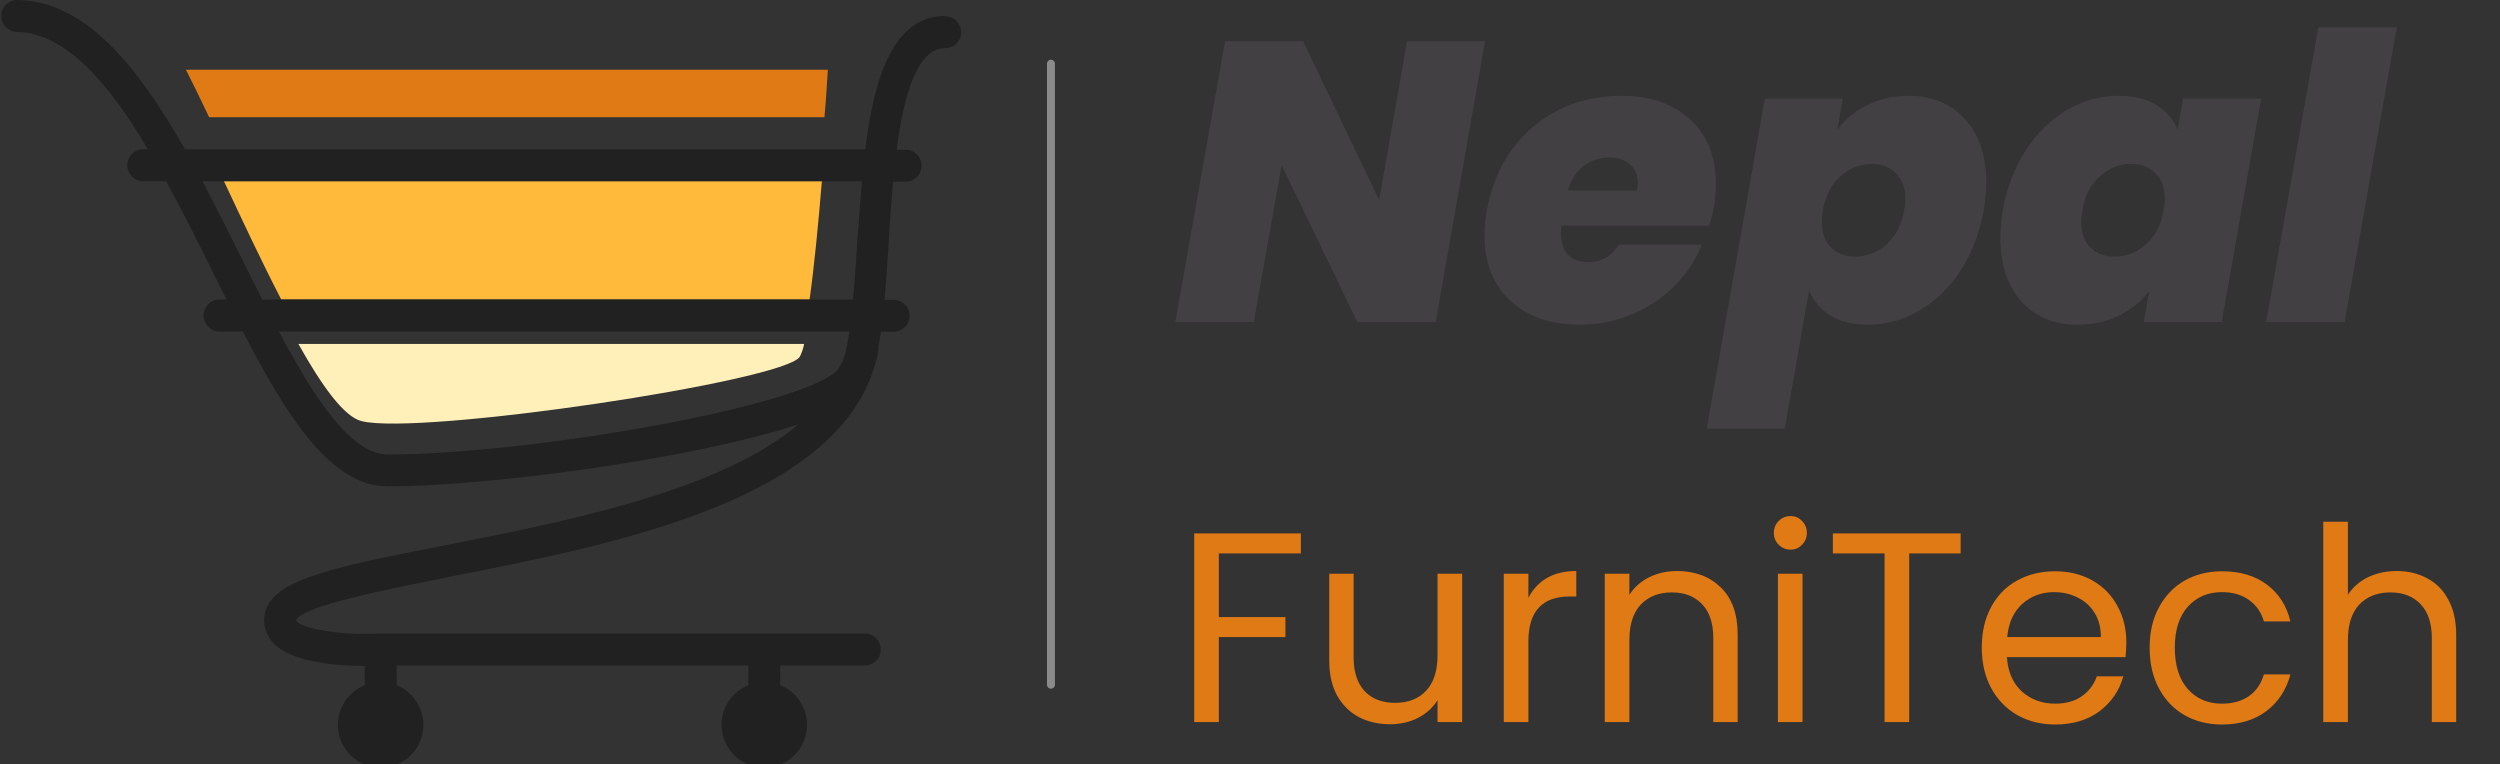
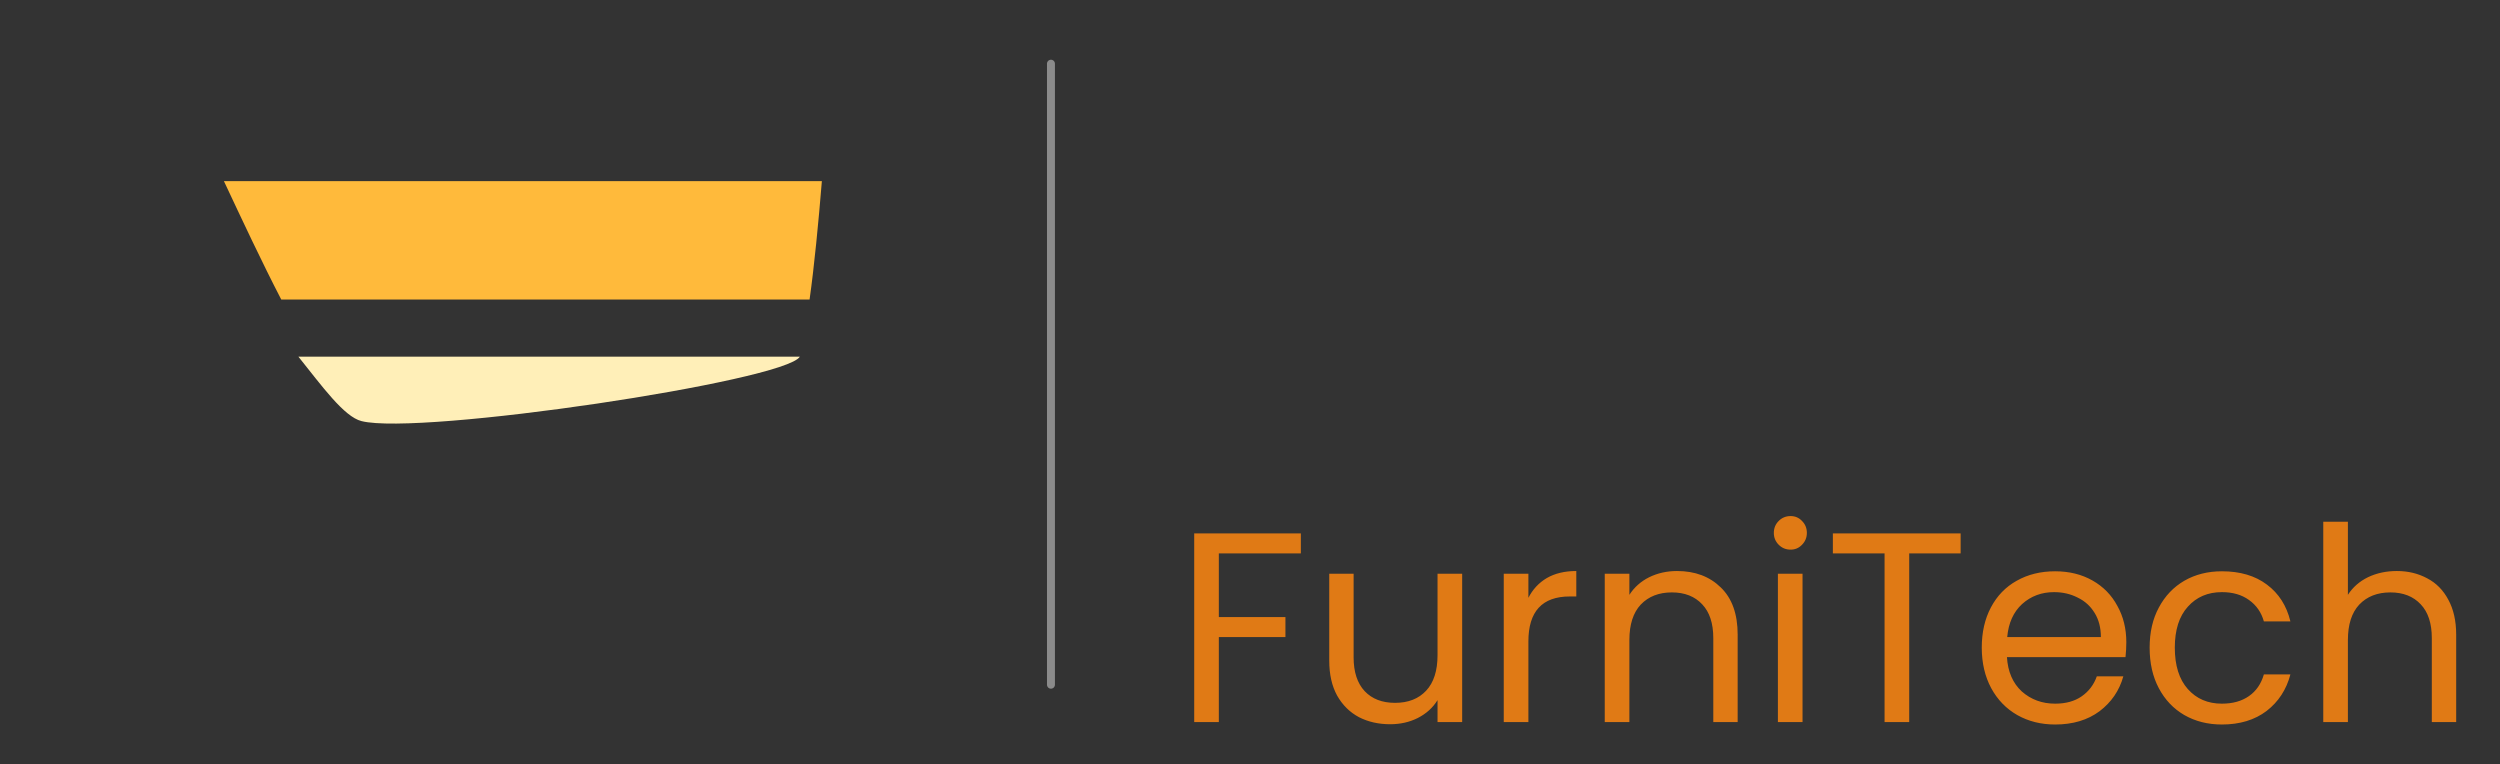
<svg xmlns="http://www.w3.org/2000/svg" width="157" height="48" viewBox="0 0 157 48" fill="none">
  <rect x="0" y="0" width="157" height="48" fill="#333333" stroke="none" />
  <g clip-path="url(#clip0_1034_8532)">
    <path d="M14.063 11.377C15.211 13.823 16.45 16.469 17.663 18.811H50.841C51.133 16.755 51.406 13.92 51.613 11.377H14.063Z" fill="#FFBA3B" />
-     <path d="M51.988 4.378H11.675C12.129 5.261 12.615 6.272 13.134 7.362H51.774C51.891 6.169 51.936 5.118 51.988 4.378Z" fill="#E07A15" />
-     <path d="M22.702 26.445C26.334 27.373 49.297 23.942 50.231 22.398C50.356 22.146 50.446 21.877 50.497 21.6H18.739C20.211 24.234 21.606 26.173 22.702 26.445Z" fill="#FFEFB8" />
-     <path d="M59.415 0.992C56.107 0.992 54.907 4.794 54.336 9.373H11.616C8.639 4.132 5.324 0 0.998 0C0.746 0.02 0.511 0.135 0.339 0.32C0.168 0.506 0.073 0.749 0.073 1.002C0.073 1.255 0.168 1.498 0.339 1.684C0.511 1.87 0.746 1.984 0.998 2.004C4.079 2.004 6.836 5.215 9.287 9.373H8.918C8.666 9.393 8.431 9.508 8.259 9.693C8.088 9.879 7.993 10.123 7.993 10.375C7.993 10.628 8.088 10.871 8.259 11.057C8.431 11.243 8.666 11.357 8.918 11.377H10.429C11.454 13.239 12.433 15.204 13.374 17.105C13.659 17.682 13.945 18.253 14.23 18.811H13.873C13.735 18.8 13.596 18.817 13.465 18.863C13.333 18.908 13.213 18.98 13.111 19.074C13.009 19.168 12.927 19.282 12.872 19.41C12.816 19.537 12.787 19.674 12.787 19.813C12.787 19.952 12.816 20.089 12.872 20.216C12.927 20.343 13.009 20.458 13.111 20.552C13.213 20.646 13.333 20.718 13.465 20.763C13.596 20.809 13.735 20.826 13.873 20.815H15.248C18.09 26.309 20.814 30.545 24.369 30.545C30.531 30.545 43.406 28.865 50.133 26.653C45.19 30.856 35.486 32.763 27.891 34.255C20.535 35.676 16.98 36.486 16.617 38.588C16.56 38.895 16.574 39.212 16.66 39.512C16.745 39.813 16.899 40.089 17.11 40.32C18.252 41.617 21.177 41.818 22.903 41.818V43.031C22.324 43.264 21.844 43.691 21.546 44.239C21.248 44.786 21.15 45.421 21.268 46.033C21.387 46.645 21.715 47.197 22.196 47.594C22.677 47.991 23.281 48.208 23.905 48.208C24.528 48.208 25.133 47.991 25.614 47.594C26.095 47.197 26.423 46.645 26.541 46.033C26.66 45.421 26.561 44.786 26.263 44.239C25.965 43.691 25.485 43.264 24.907 43.031V41.792H46.993V43.031C46.415 43.264 45.935 43.691 45.637 44.239C45.339 44.786 45.241 45.421 45.359 46.033C45.478 46.645 45.806 47.197 46.287 47.594C46.768 47.991 47.372 48.208 47.996 48.208C48.619 48.208 49.223 47.991 49.705 47.594C50.186 47.197 50.514 46.645 50.632 46.033C50.751 45.421 50.652 44.786 50.354 44.239C50.056 43.691 49.576 43.264 48.998 43.031V41.792H54.226C54.364 41.804 54.503 41.786 54.635 41.741C54.766 41.695 54.886 41.623 54.988 41.529C55.09 41.435 55.172 41.321 55.227 41.194C55.283 41.066 55.312 40.929 55.312 40.79C55.312 40.651 55.283 40.514 55.227 40.387C55.172 40.26 55.09 40.145 54.988 40.051C54.886 39.957 54.766 39.885 54.635 39.84C54.503 39.795 54.364 39.777 54.226 39.788H23.856C21.197 39.918 18.797 39.431 18.583 38.951C19.037 38.03 24.375 37.005 28.273 36.214C38.918 34.132 53.434 31.271 55.166 22.009C55.163 21.955 55.163 21.901 55.166 21.846V21.756C55.225 21.47 55.277 21.159 55.322 20.835H56.198C56.45 20.814 56.685 20.7 56.856 20.514C57.027 20.328 57.122 20.085 57.122 19.832C57.122 19.58 57.027 19.336 56.856 19.151C56.685 18.965 56.45 18.851 56.198 18.83H55.549C55.64 17.779 55.724 16.605 55.802 15.302C55.88 13.998 55.971 12.707 56.087 11.41H56.788C56.926 11.421 57.066 11.403 57.197 11.358C57.328 11.313 57.449 11.241 57.55 11.146C57.653 11.052 57.734 10.938 57.79 10.811C57.845 10.684 57.874 10.546 57.874 10.408C57.874 10.269 57.845 10.131 57.79 10.004C57.734 9.877 57.653 9.763 57.55 9.669C57.449 9.575 57.328 9.503 57.197 9.457C57.066 9.412 56.926 9.394 56.788 9.405H56.308C56.756 5.942 57.605 3.023 59.363 3.023C59.494 3.023 59.624 2.997 59.745 2.947C59.867 2.896 59.977 2.823 60.069 2.73C60.162 2.637 60.236 2.527 60.286 2.406C60.336 2.285 60.362 2.155 60.362 2.024C60.362 1.893 60.336 1.763 60.286 1.642C60.236 1.52 60.162 1.41 60.069 1.317C59.977 1.225 59.867 1.151 59.745 1.101C59.624 1.051 59.494 1.025 59.363 1.025L59.415 0.992ZM17.512 20.815H53.35C53.305 21.068 53.266 21.302 53.22 21.529C53.22 21.613 53.22 21.697 53.169 21.782C53.093 22.318 52.888 22.827 52.572 23.267C50.25 25.583 33.08 28.541 24.369 28.541C22.053 28.541 19.776 25.064 17.512 20.815ZM53.837 15.152C53.765 16.333 53.681 17.617 53.571 18.811H16.474C16.033 17.955 15.599 17.079 15.177 16.216C14.366 14.595 13.549 12.973 12.719 11.384H54.129C54.018 12.629 53.94 13.907 53.837 15.152Z" fill="#212121" />
-     <path d="M90.162 20.217H85.237L80.487 10.367L78.737 20.217H73.811L76.936 2.592H81.837L86.612 12.567L88.362 2.592H93.261L90.162 20.217ZM101.778 6.017C103.611 6.017 105.061 6.509 106.128 7.492C107.211 8.476 107.753 9.817 107.753 11.517C107.753 12.084 107.711 12.584 107.628 13.017C107.528 13.551 107.428 13.934 107.328 14.167H98.053C98.036 14.267 98.028 14.417 98.028 14.617C98.028 15.251 98.178 15.717 98.478 16.017C98.794 16.317 99.211 16.467 99.728 16.467C100.544 16.467 101.194 16.101 101.678 15.367H106.878C106.494 16.334 105.919 17.201 105.153 17.967C104.403 18.717 103.511 19.309 102.478 19.742C101.461 20.176 100.378 20.392 99.228 20.392C97.394 20.392 95.936 19.892 94.853 18.892C93.769 17.892 93.228 16.517 93.228 14.767C93.228 14.267 93.278 13.742 93.378 13.192C93.644 11.726 94.169 10.459 94.953 9.392C95.753 8.309 96.736 7.476 97.903 6.892C99.086 6.309 100.378 6.017 101.778 6.017ZM102.803 11.967C102.836 11.734 102.853 11.584 102.853 11.517C102.853 10.984 102.686 10.584 102.353 10.317C102.019 10.034 101.586 9.892 101.053 9.892C100.436 9.892 99.903 10.067 99.453 10.417C99.003 10.767 98.669 11.284 98.453 11.967H102.803ZM115.383 8.142C115.883 7.492 116.516 6.976 117.283 6.592C118.05 6.209 118.908 6.017 119.858 6.017C121.325 6.017 122.5 6.501 123.383 7.467C124.283 8.434 124.733 9.759 124.733 11.442C124.733 11.976 124.683 12.559 124.583 13.192C124.316 14.642 123.825 15.917 123.108 17.017C122.391 18.101 121.525 18.934 120.508 19.517C119.508 20.101 118.45 20.392 117.333 20.392C116.383 20.392 115.591 20.201 114.958 19.817C114.341 19.434 113.891 18.917 113.608 18.267L112.083 26.917H107.183L110.833 6.192H115.733L115.383 8.142ZM119.583 13.192C119.633 12.942 119.658 12.701 119.658 12.467C119.658 11.784 119.458 11.251 119.058 10.867C118.675 10.484 118.175 10.292 117.558 10.292C116.841 10.292 116.183 10.551 115.583 11.067C115 11.584 114.633 12.292 114.483 13.192C114.433 13.442 114.408 13.676 114.408 13.892C114.408 14.592 114.6 15.142 114.983 15.542C115.383 15.926 115.891 16.117 116.508 16.117C117.241 16.117 117.9 15.859 118.483 15.342C119.066 14.809 119.433 14.092 119.583 13.192ZM125.775 13.192C126.042 11.742 126.534 10.476 127.25 9.392C127.967 8.309 128.825 7.476 129.825 6.892C130.842 6.309 131.909 6.017 133.025 6.017C133.992 6.017 134.792 6.209 135.425 6.592C136.059 6.976 136.5 7.492 136.75 8.142L137.1 6.192H142L139.525 20.217H134.625L134.975 18.267C134.492 18.917 133.859 19.434 133.075 19.817C132.292 20.201 131.425 20.392 130.475 20.392C129.009 20.392 127.834 19.909 126.95 18.942C126.067 17.959 125.625 16.626 125.625 14.942C125.625 14.392 125.675 13.809 125.775 13.192ZM135.875 13.192C135.925 12.942 135.95 12.709 135.95 12.492C135.95 11.792 135.75 11.251 135.35 10.867C134.967 10.484 134.467 10.292 133.85 10.292C133.117 10.292 132.459 10.551 131.875 11.067C131.292 11.567 130.925 12.276 130.775 13.192C130.725 13.442 130.7 13.684 130.7 13.917C130.7 14.617 130.892 15.159 131.275 15.542C131.675 15.926 132.184 16.117 132.8 16.117C133.534 16.117 134.192 15.859 134.775 15.342C135.359 14.826 135.725 14.109 135.875 13.192ZM150.517 1.717L147.242 20.217H142.317L145.592 1.717H150.517Z" fill="#434043" />
+     <path d="M22.702 26.445C26.334 27.373 49.297 23.942 50.231 22.398H18.739C20.211 24.234 21.606 26.173 22.702 26.445Z" fill="#FFEFB8" />
    <path d="M81.694 33.497V34.755H76.543V38.75H80.725V40.008H76.543V45.346H74.996V33.497H81.694ZM91.824 36.03V45.346H90.277V43.969C89.982 44.445 89.569 44.819 89.036 45.091C88.515 45.352 87.937 45.482 87.302 45.482C86.577 45.482 85.925 45.335 85.347 45.04C84.769 44.734 84.31 44.281 83.97 43.68C83.641 43.08 83.477 42.349 83.477 41.487V36.03H85.007V41.283C85.007 42.201 85.239 42.91 85.704 43.408C86.169 43.895 86.803 44.139 87.608 44.139C88.435 44.139 89.087 43.884 89.563 43.374C90.039 42.864 90.277 42.122 90.277 41.147V36.03H91.824ZM95.983 37.543C96.255 37.011 96.64 36.597 97.139 36.302C97.649 36.008 98.267 35.86 98.992 35.86V37.458H98.584C96.85 37.458 95.983 38.399 95.983 40.28V45.346H94.436V36.03H95.983V37.543ZM105.317 35.86C106.45 35.86 107.368 36.206 108.071 36.897C108.773 37.577 109.125 38.563 109.125 39.855V45.346H107.595V40.076C107.595 39.147 107.362 38.438 106.898 37.951C106.433 37.453 105.798 37.203 104.994 37.203C104.178 37.203 103.526 37.458 103.039 37.968C102.563 38.478 102.325 39.221 102.325 40.195V45.346H100.778V36.03H102.325V37.356C102.631 36.88 103.044 36.512 103.566 36.251C104.098 35.99 104.682 35.86 105.317 35.86ZM112.451 34.517C112.156 34.517 111.907 34.415 111.703 34.211C111.499 34.007 111.397 33.758 111.397 33.463C111.397 33.169 111.499 32.919 111.703 32.715C111.907 32.511 112.156 32.409 112.451 32.409C112.734 32.409 112.972 32.511 113.165 32.715C113.369 32.919 113.471 33.169 113.471 33.463C113.471 33.758 113.369 34.007 113.165 34.211C112.972 34.415 112.734 34.517 112.451 34.517ZM113.199 36.03V45.346H111.652V36.03H113.199ZM123.128 33.497V34.755H119.898V45.346H118.351V34.755H115.104V33.497H123.128ZM133.533 40.331C133.533 40.626 133.516 40.938 133.482 41.266H126.036C126.092 42.184 126.404 42.904 126.971 43.425C127.549 43.935 128.246 44.19 129.062 44.19C129.73 44.19 130.286 44.037 130.728 43.731C131.181 43.414 131.498 42.995 131.68 42.473H133.346C133.096 43.368 132.598 44.099 131.85 44.666C131.102 45.221 130.172 45.499 129.062 45.499C128.178 45.499 127.384 45.301 126.682 44.904C125.99 44.508 125.446 43.947 125.05 43.221C124.653 42.484 124.455 41.635 124.455 40.671C124.455 39.708 124.647 38.864 125.033 38.138C125.418 37.413 125.956 36.858 126.648 36.472C127.35 36.075 128.155 35.877 129.062 35.877C129.946 35.877 130.728 36.07 131.408 36.455C132.088 36.84 132.609 37.373 132.972 38.053C133.346 38.722 133.533 39.481 133.533 40.331ZM131.935 40.008C131.935 39.419 131.804 38.914 131.544 38.495C131.283 38.065 130.926 37.742 130.473 37.526C130.031 37.3 129.538 37.186 128.994 37.186C128.212 37.186 127.543 37.435 126.988 37.934C126.444 38.433 126.132 39.124 126.053 40.008H131.935ZM134.997 40.671C134.997 39.708 135.189 38.869 135.575 38.155C135.96 37.43 136.493 36.869 137.173 36.472C137.864 36.075 138.652 35.877 139.536 35.877C140.68 35.877 141.621 36.155 142.358 36.71C143.106 37.266 143.599 38.036 143.837 39.022H142.171C142.012 38.456 141.7 38.008 141.236 37.679C140.782 37.35 140.216 37.186 139.536 37.186C138.652 37.186 137.938 37.492 137.394 38.104C136.85 38.705 136.578 39.56 136.578 40.671C136.578 41.793 136.85 42.66 137.394 43.272C137.938 43.884 138.652 44.19 139.536 44.19C140.216 44.19 140.782 44.032 141.236 43.714C141.689 43.397 142.001 42.944 142.171 42.354H143.837C143.587 43.306 143.089 44.071 142.341 44.649C141.593 45.216 140.658 45.499 139.536 45.499C138.652 45.499 137.864 45.301 137.173 44.904C136.493 44.508 135.96 43.947 135.575 43.221C135.189 42.496 134.997 41.646 134.997 40.671ZM150.525 35.86C151.227 35.86 151.862 36.013 152.429 36.319C152.995 36.614 153.437 37.062 153.755 37.662C154.083 38.263 154.248 38.994 154.248 39.855V45.346H152.718V40.076C152.718 39.147 152.485 38.438 152.021 37.951C151.556 37.453 150.921 37.203 150.117 37.203C149.301 37.203 148.649 37.458 148.162 37.968C147.686 38.478 147.448 39.221 147.448 40.195V45.346H145.901V32.766H147.448V37.356C147.754 36.88 148.173 36.512 148.706 36.251C149.25 35.99 149.856 35.86 150.525 35.86Z" fill="#E07A15" />
    <path d="M66 4L66 43" stroke="#8B8B8B" stroke-width="0.499" stroke-linecap="round" stroke-linejoin="round" />
  </g>
  <defs>
    <clipPath id="clip0_1034_8532">
      <rect width="156.973" height="48" fill="white" />
    </clipPath>
  </defs>
</svg>